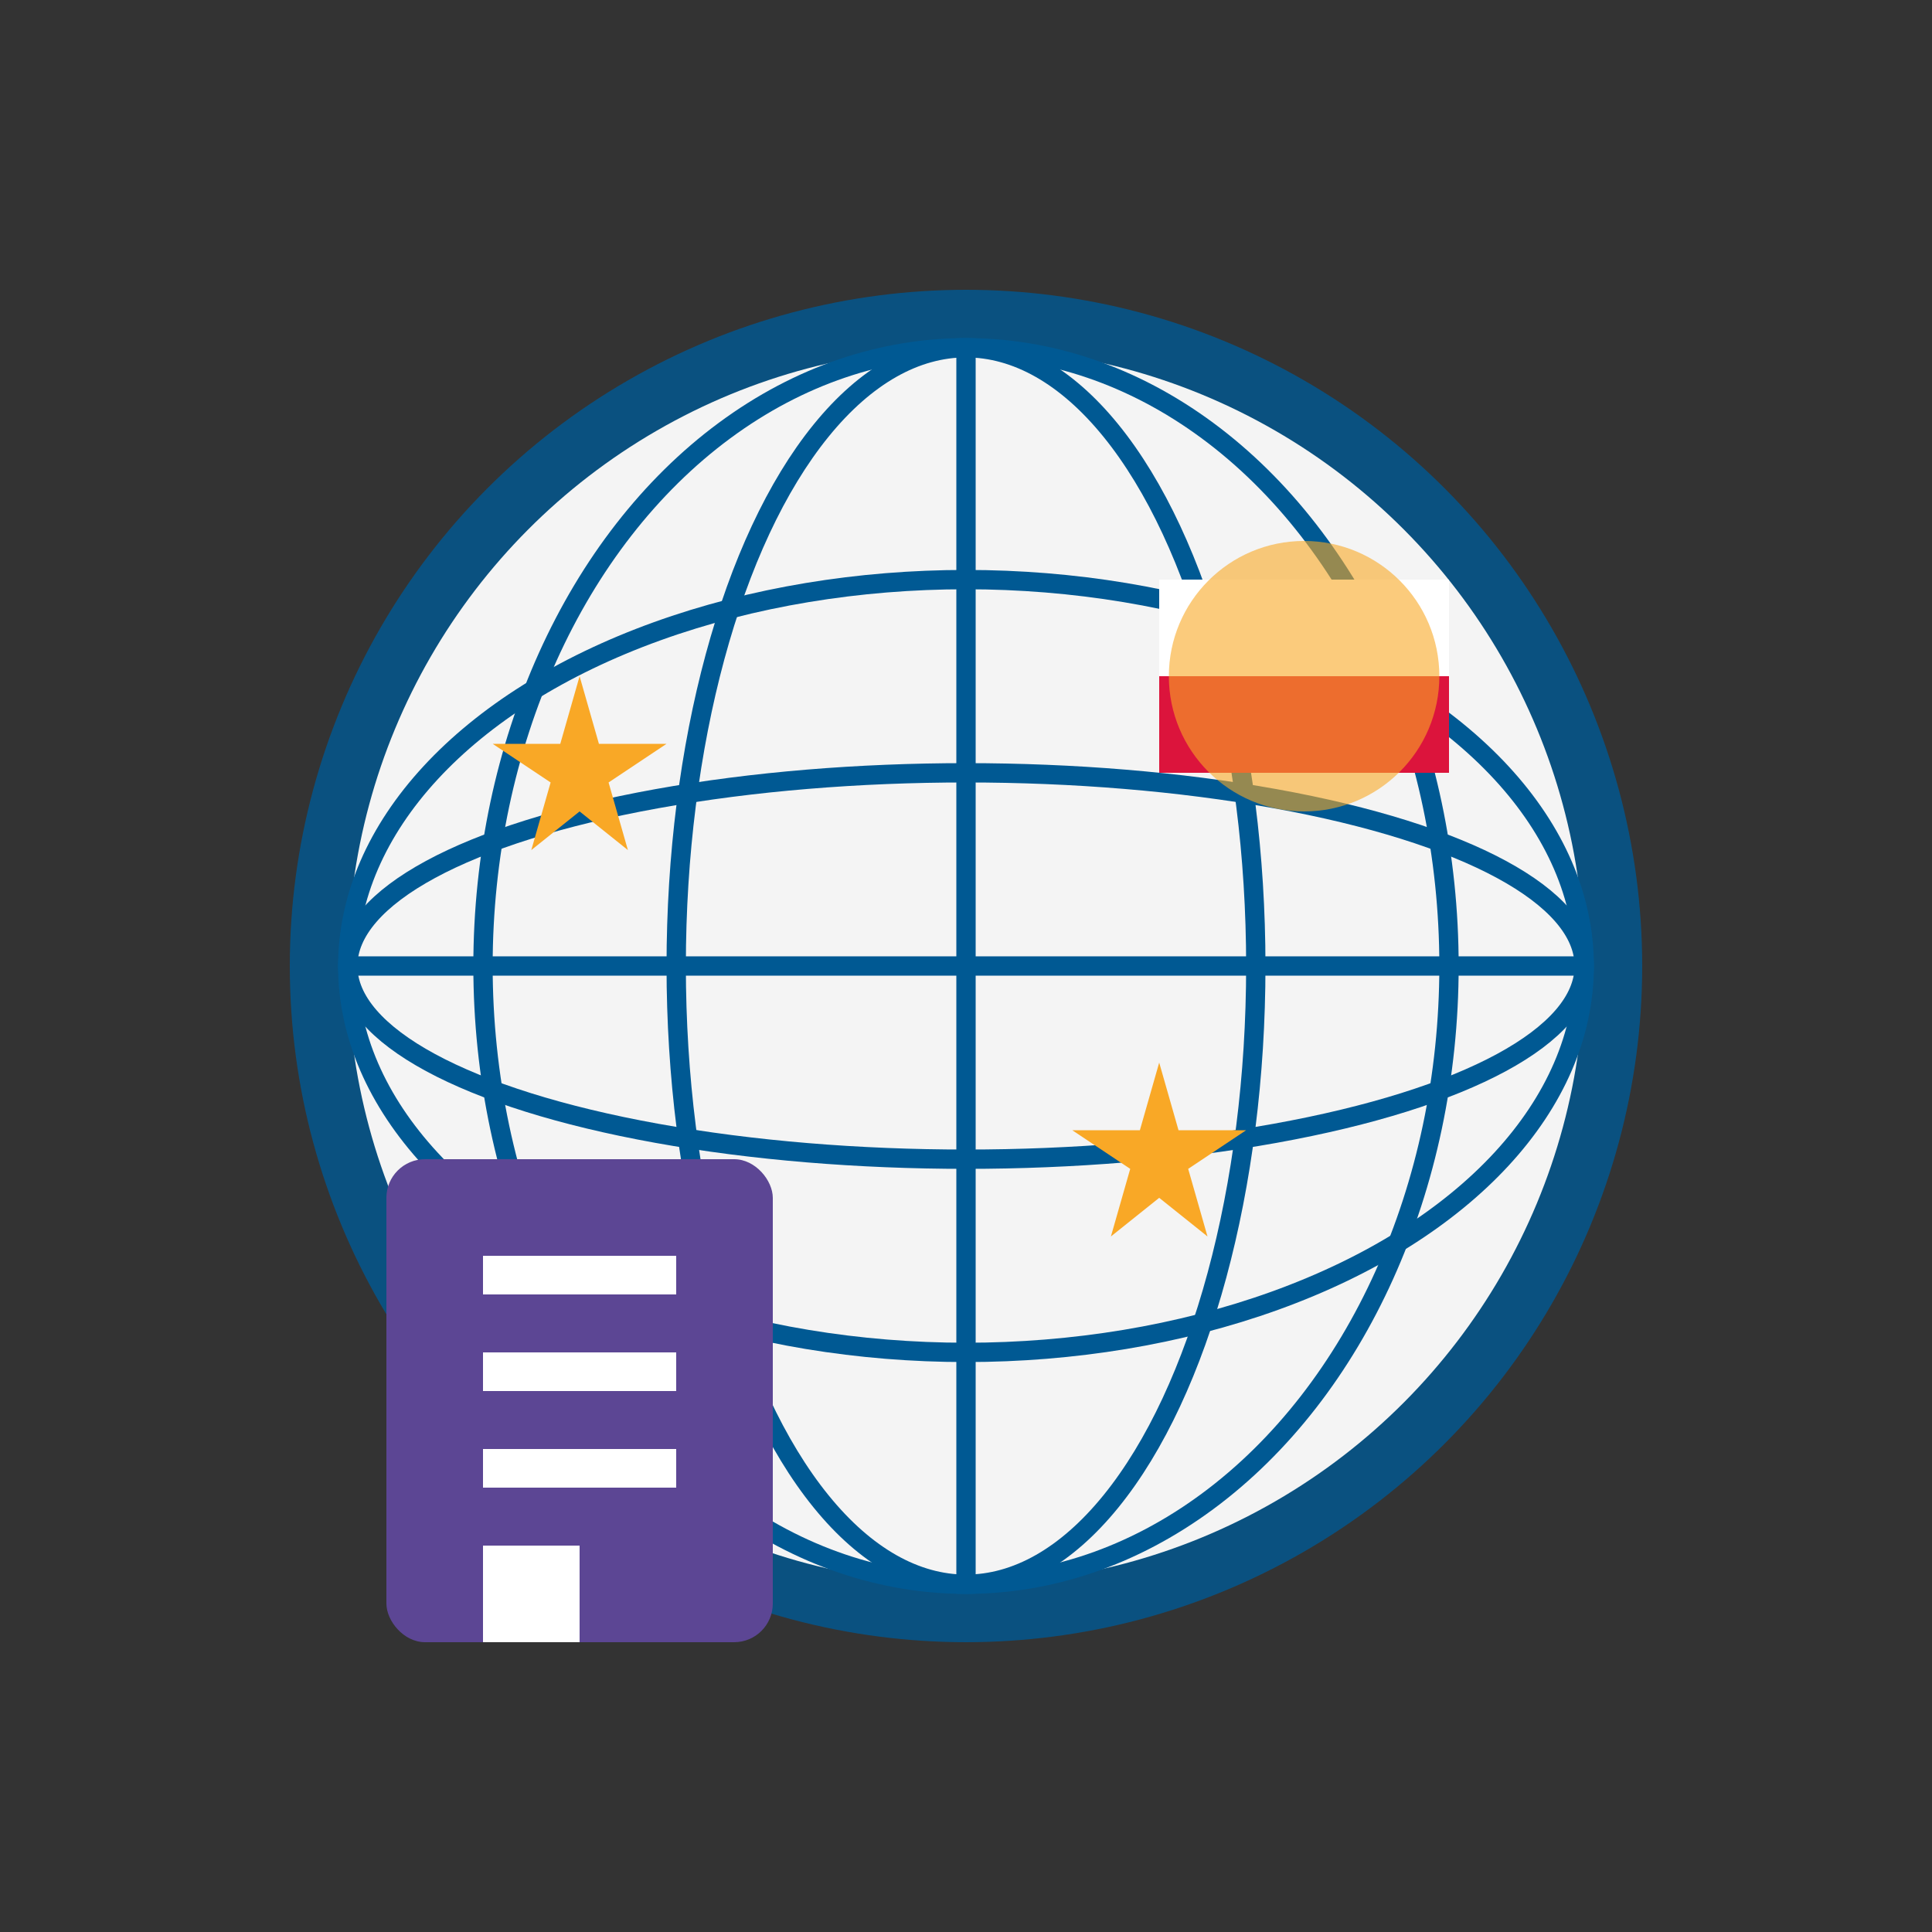
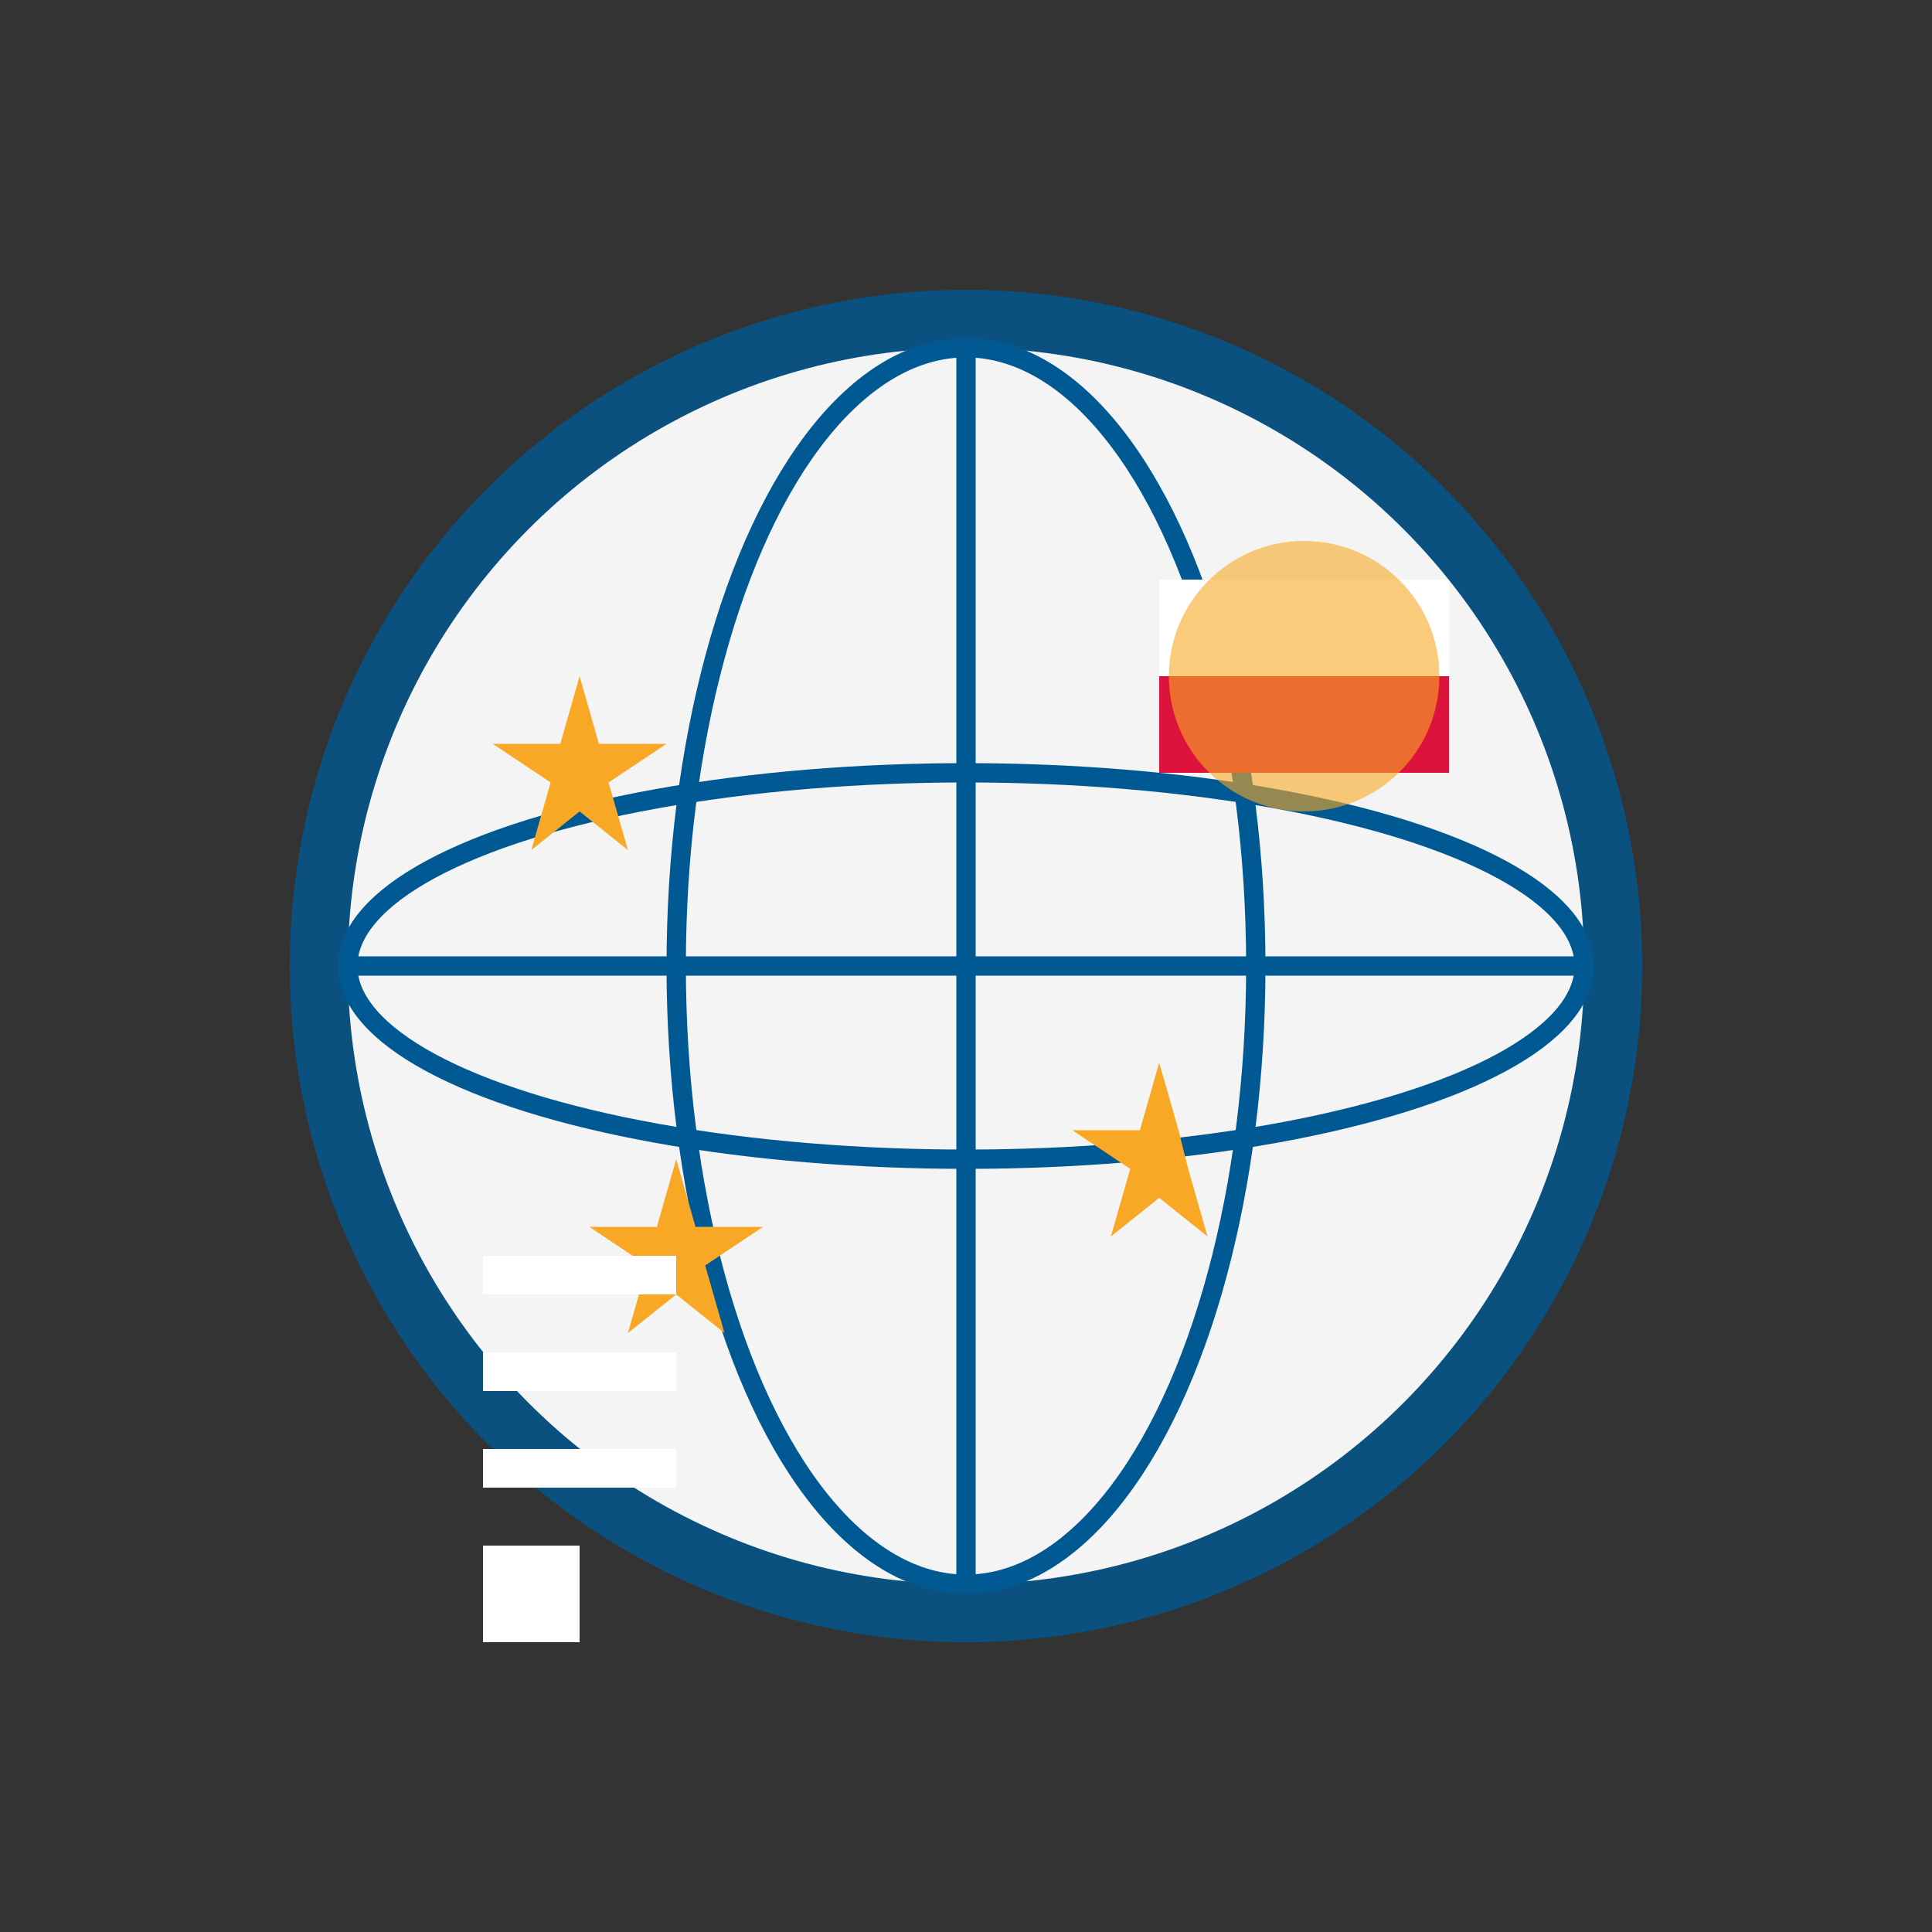
<svg xmlns="http://www.w3.org/2000/svg" width="100" height="100" viewBox="0 0 100 100">
  <rect x="0" y="0" width="100" height="100" fill="#333333" stroke="none" />
  <circle cx="50" cy="50" r="35" fill="#005993" opacity="0.8" />
  <circle cx="50" cy="50" r="32" fill="#f4f4f4" />
  <ellipse cx="50" cy="50" rx="32" ry="10" fill="none" stroke="#005993" stroke-width="1" />
-   <ellipse cx="50" cy="50" rx="32" ry="20" fill="none" stroke="#005993" stroke-width="1" />
-   <ellipse cx="50" cy="50" rx="25" ry="32" fill="none" stroke="#005993" stroke-width="1" />
  <ellipse cx="50" cy="50" rx="15" ry="32" fill="none" stroke="#005993" stroke-width="1" />
  <line x1="50" y1="18" x2="50" y2="82" stroke="#005993" stroke-width="1" />
  <line x1="18" y1="50" x2="82" y2="50" stroke="#005993" stroke-width="1" />
  <rect x="60" y="30" width="15" height="10" fill="#ffffff" />
  <rect x="60" y="35" width="15" height="5" fill="#dc143c" />
  <circle cx="67.5" cy="35" r="7" fill="#f9a826" opacity="0.6" />
  <g transform="translate(30, 40) scale(0.5)">
    <path d="M0,-10 L2,-3 L9,-3 L3,1 L5,8 L0,4 L-5,8 L-3,1 L-9,-3 L-2,-3 Z" fill="#f9a826" />
  </g>
  <g transform="translate(35, 65) scale(0.5)">
    <path d="M0,-10 L2,-3 L9,-3 L3,1 L5,8 L0,4 L-5,8 L-3,1 L-9,-3 L-2,-3 Z" fill="#f9a826" />
  </g>
  <g transform="translate(60, 60) scale(0.5)">
-     <path d="M0,-10 L2,-3 L9,-3 L3,1 L5,8 L0,4 L-5,8 L-3,1 L-9,-3 L-2,-3 Z" fill="#f9a826" />
+     <path d="M0,-10 L2,-3 L3,1 L5,8 L0,4 L-5,8 L-3,1 L-9,-3 L-2,-3 Z" fill="#f9a826" />
  </g>
-   <rect x="20" y="60" width="20" height="25" rx="2" fill="#5c4694" />
  <rect x="25" y="65" width="10" height="2" fill="#ffffff" />
  <rect x="25" y="70" width="10" height="2" fill="#ffffff" />
  <rect x="25" y="75" width="10" height="2" fill="#ffffff" />
  <rect x="25" y="80" width="5" height="5" fill="#ffffff" />
</svg>